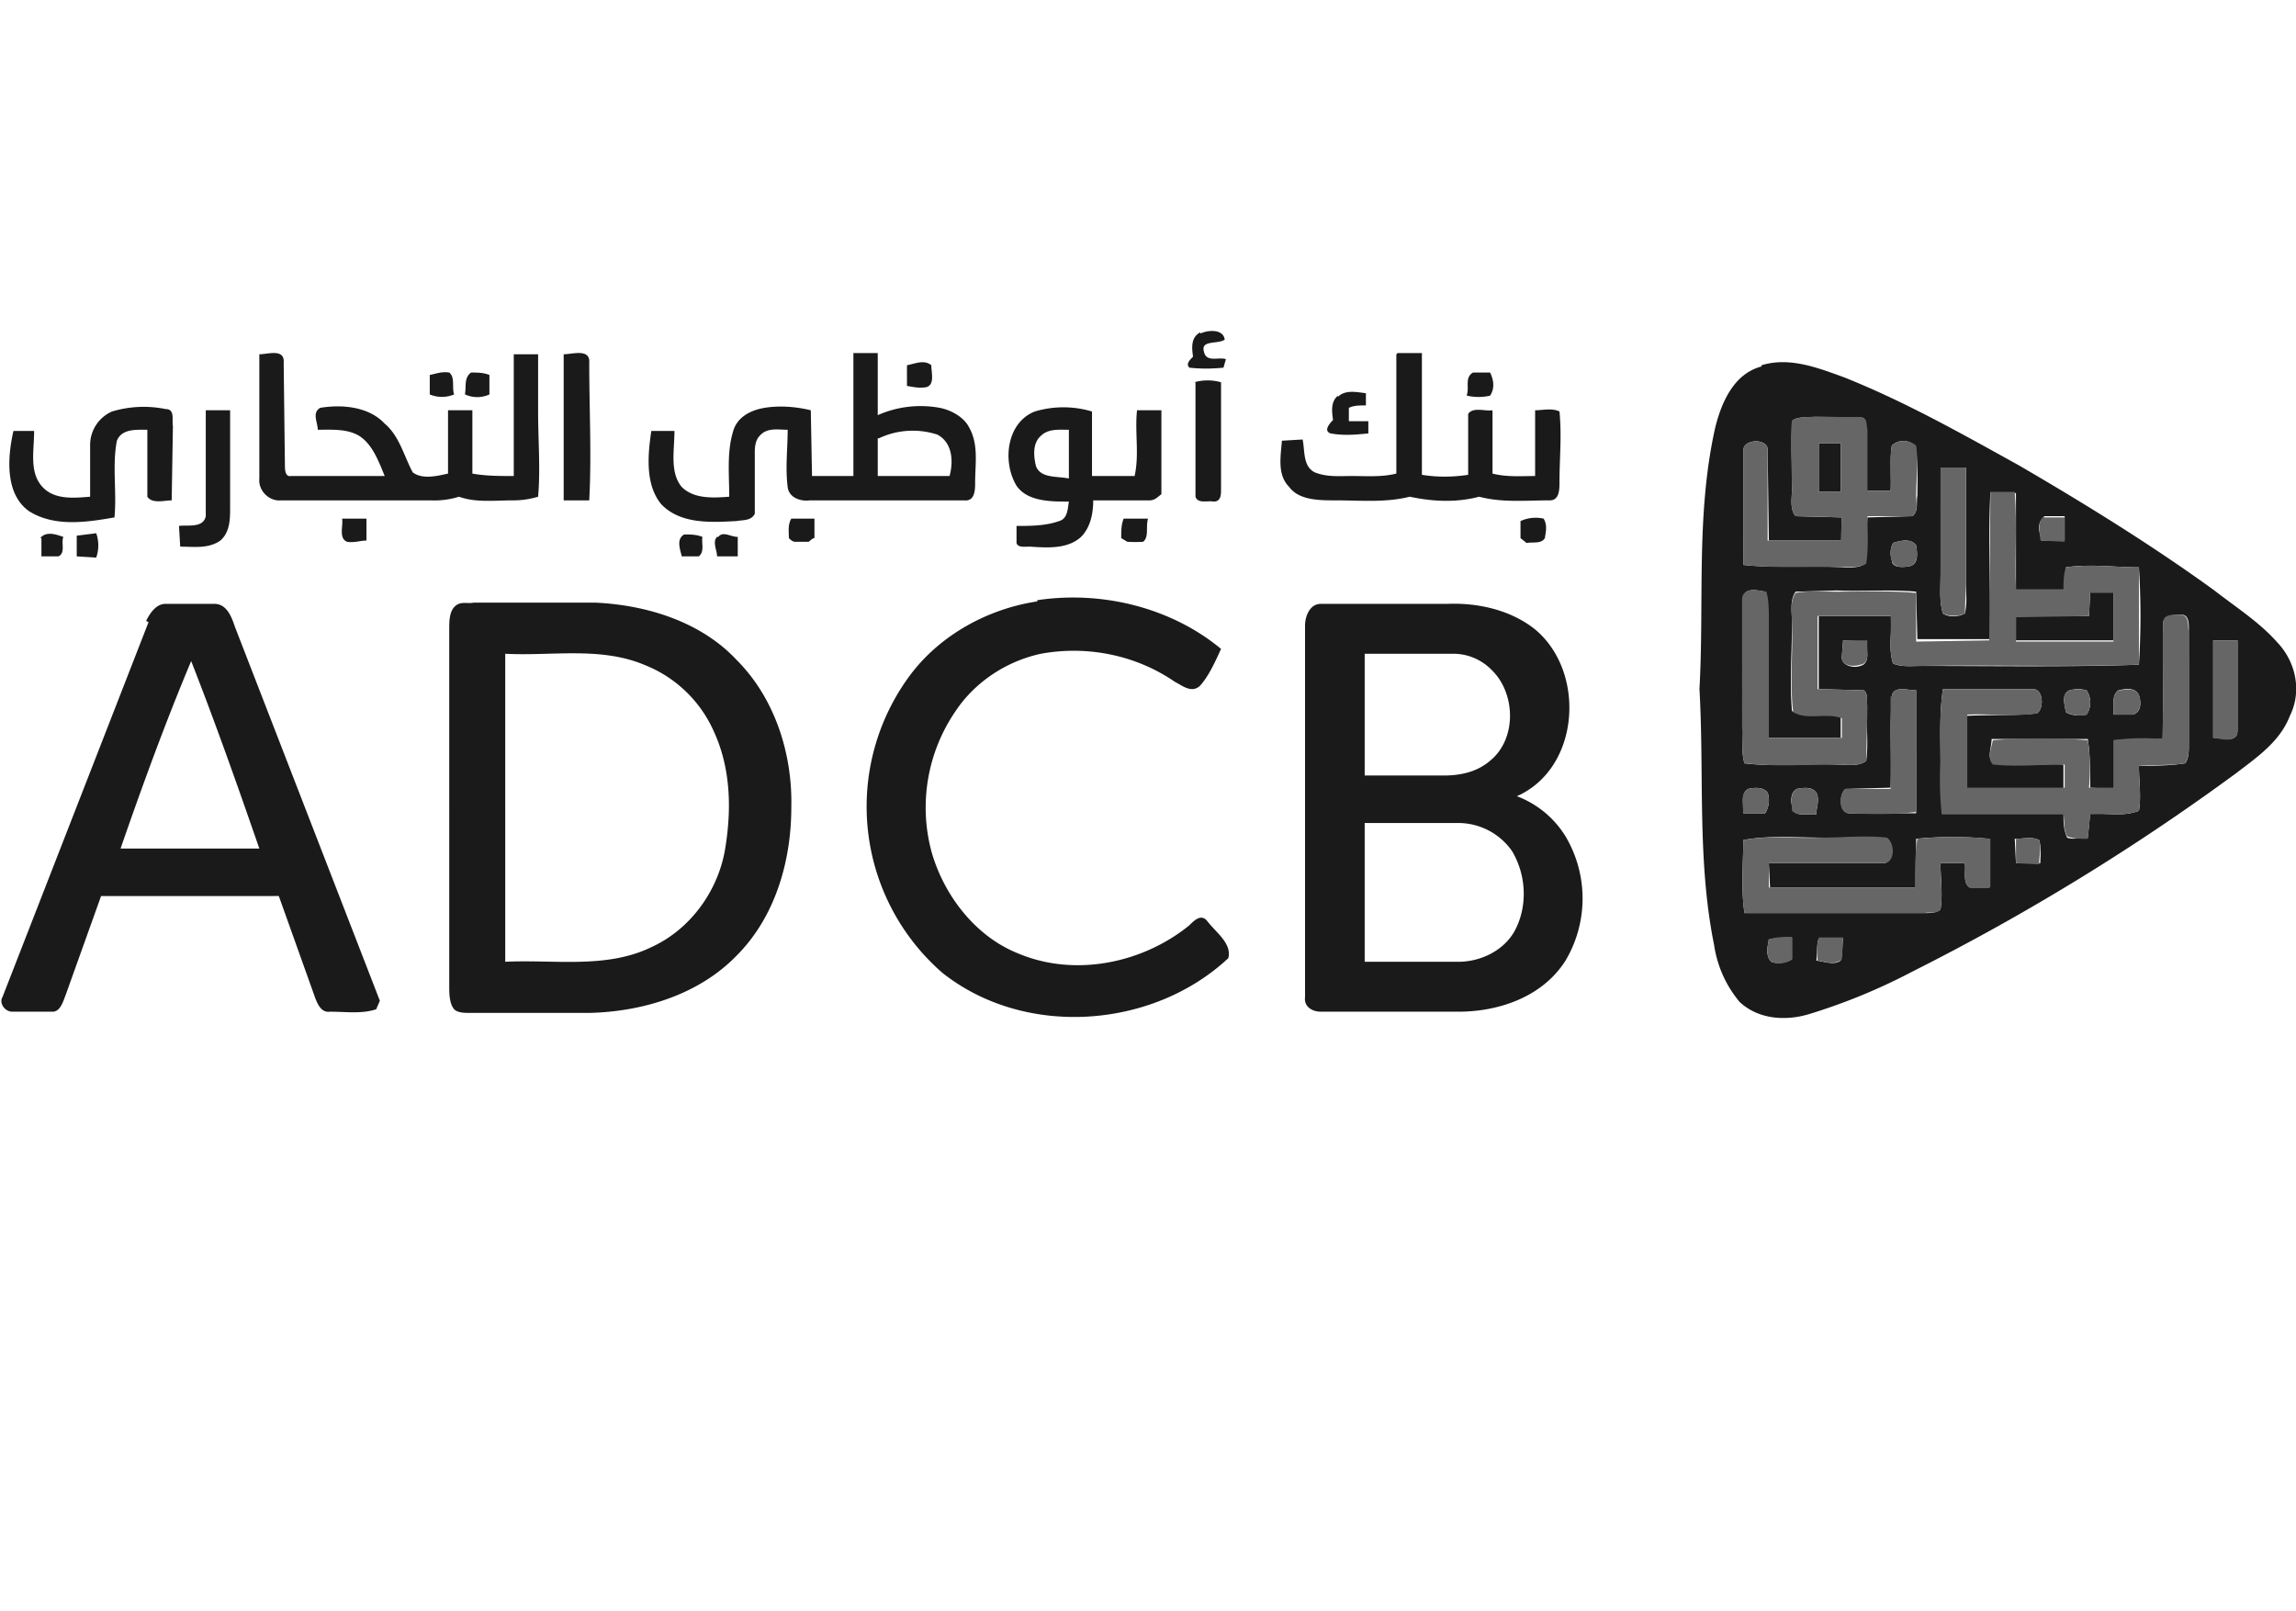
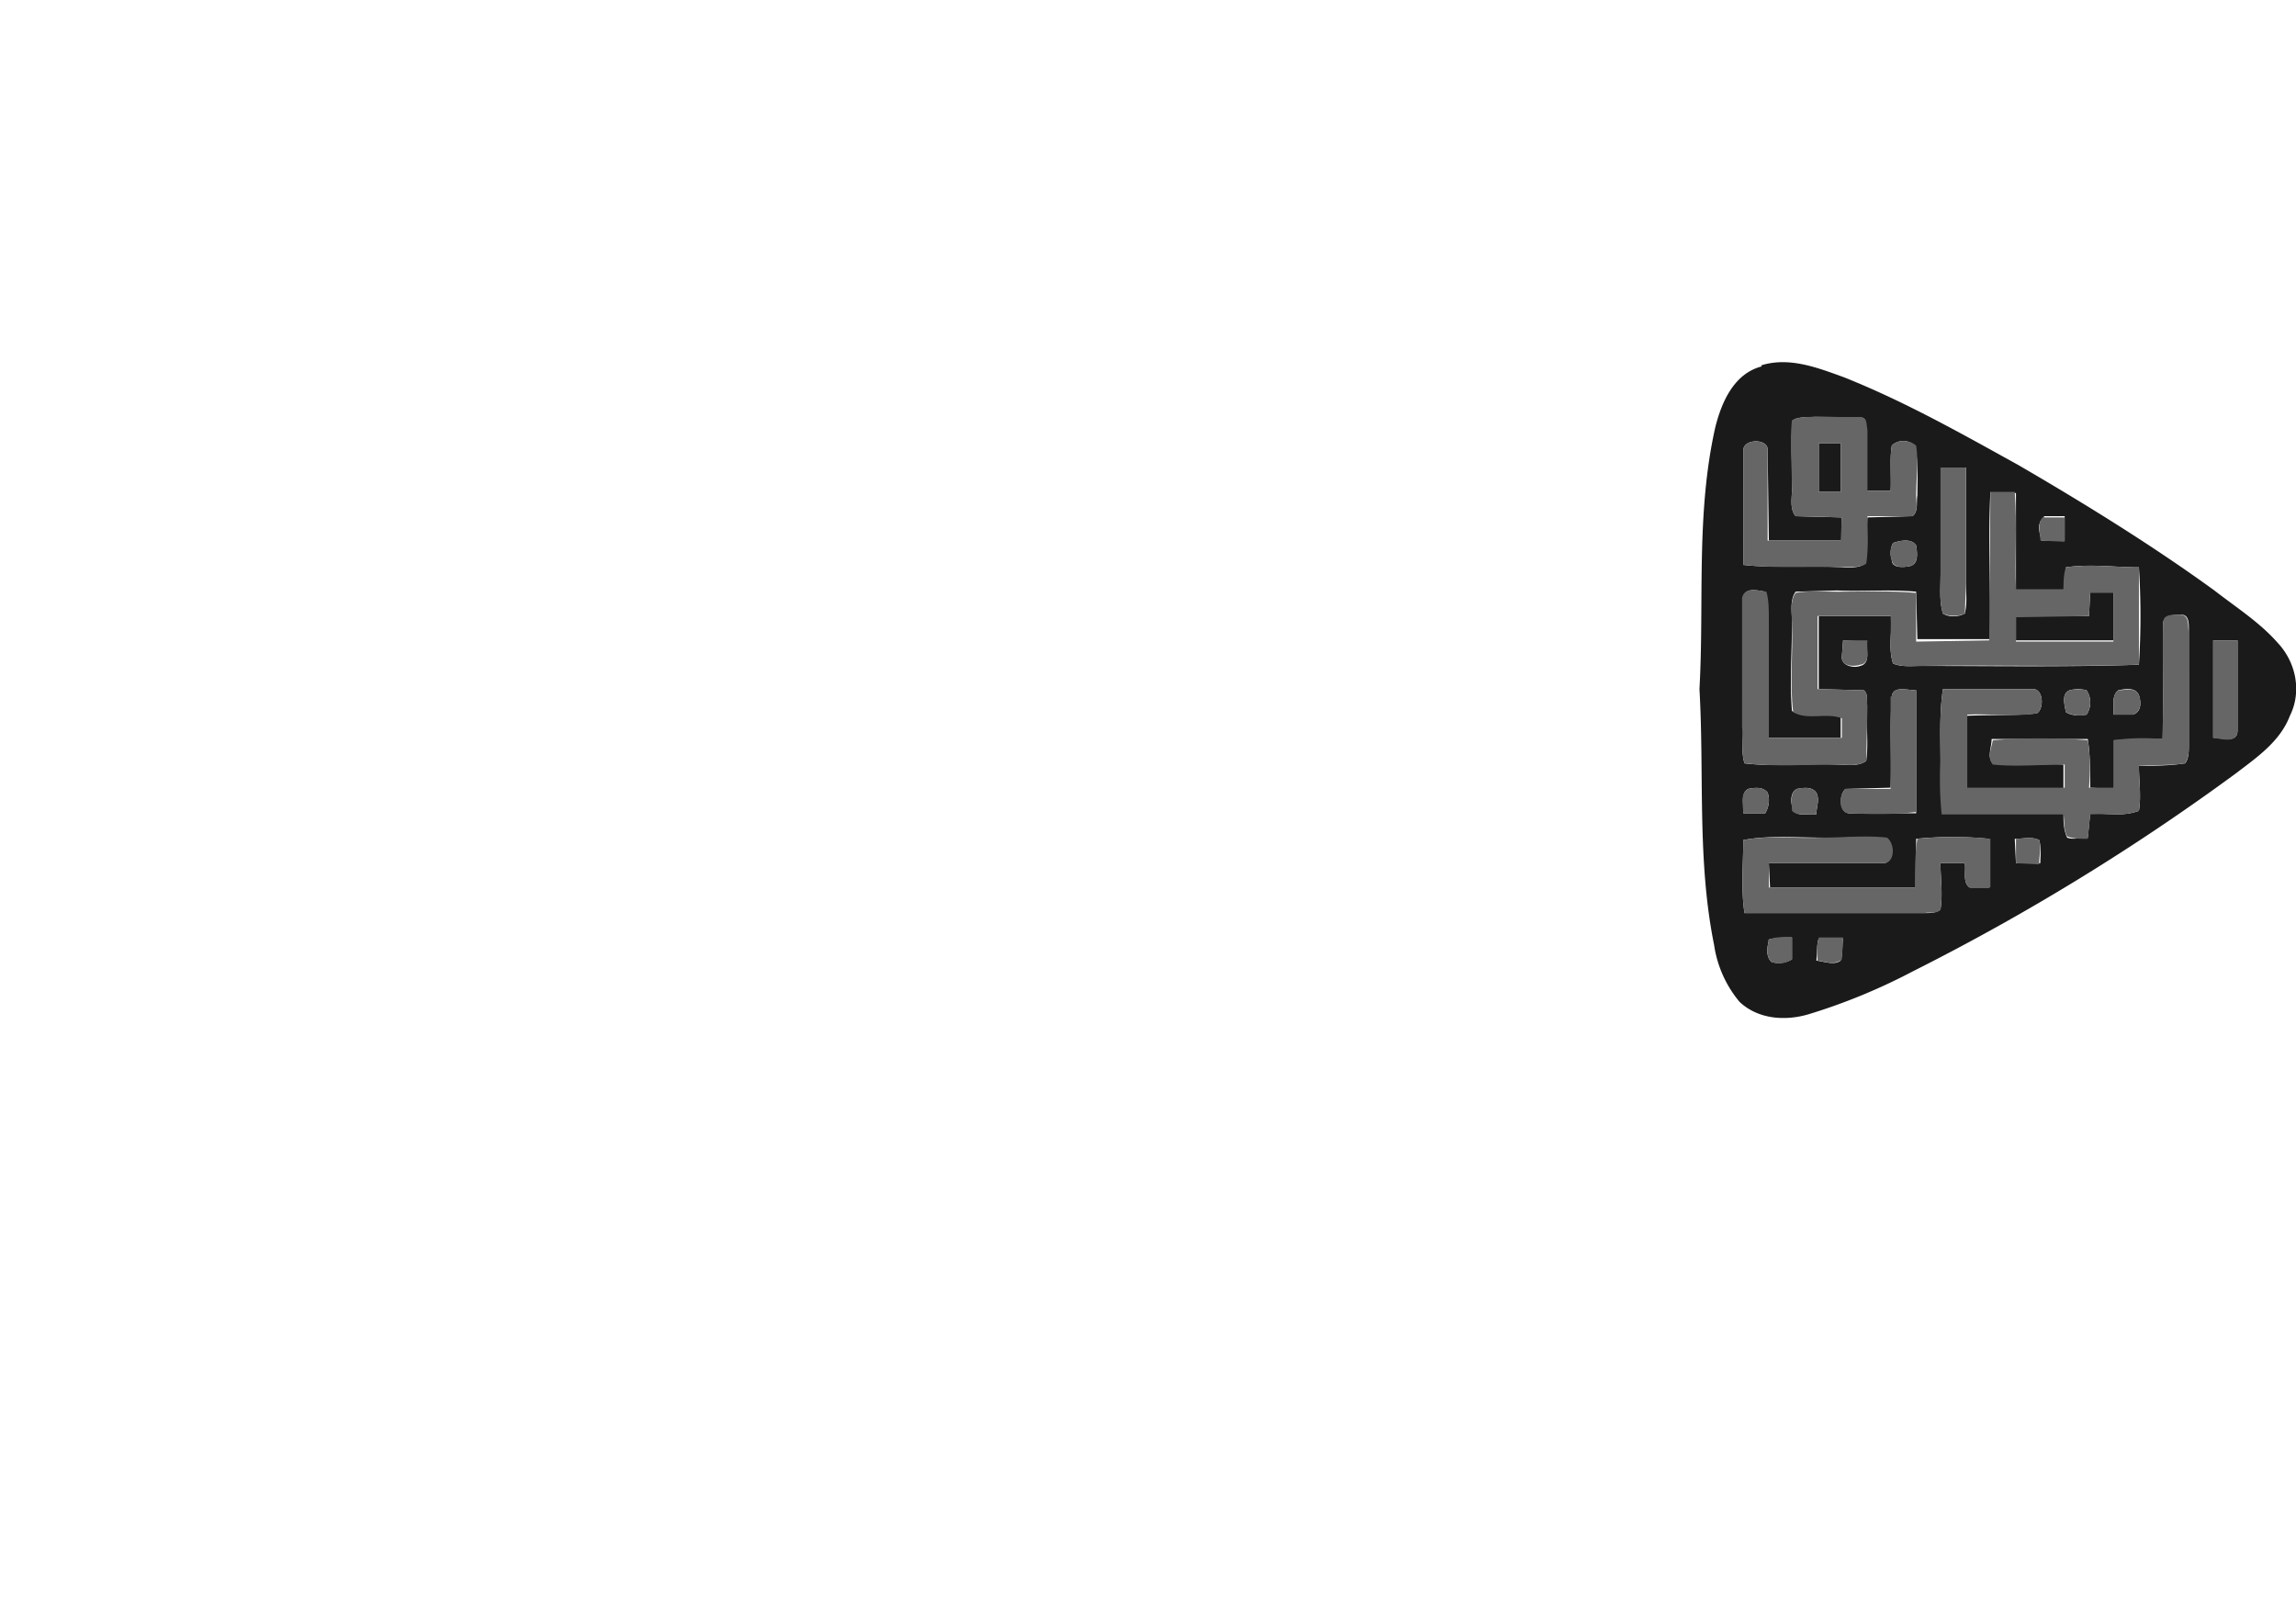
<svg xmlns="http://www.w3.org/2000/svg" width="71.28" height="50" viewBox="0 0 18.86 13.23">
  <g stroke-width="9.19">
    <g fill="#1a1a1a">
-       <path d="M9.86 2.74c.06-.03.19-.04.2.05-.06.04-.2 0-.17.1.02.09.12.04.18.06l-.02.07c-.1.01-.19.01-.28 0-.03-.03 0-.06.03-.09-.01-.07-.02-.16.06-.2zM2.13 2.91c.07 0 .21-.05.2.07l.01.84c0 .03 0 .1.05.09h.77c-.05-.12-.1-.26-.21-.33-.1-.06-.23-.05-.34-.05 0-.06-.05-.14.02-.18.18-.03.4-.01.53.13.12.1.16.27.23.4.08.06.2.03.29.01v-.52h.2v.52c.11.02.22.02.34.02v-1h.2v.47c0 .24.02.47 0 .7a.7.7 0 0 1-.21.03c-.15 0-.3.02-.44-.03a.67.67 0 0 1-.23.03H2.31c-.1.01-.19-.08-.18-.18V2.91zM4.63 2.91c.07 0 .22-.05.21.07 0 .38.02.76 0 1.13h-.21v-1.2zM7.01 2.9h.2v.51a.87.87 0 0 1 .51-.06c.1.02.2.08.24.16.08.14.05.3.05.45 0 .06 0 .16-.09.15H6.65c-.07.01-.17-.02-.18-.11-.02-.16 0-.31 0-.47-.08 0-.17-.02-.23.05-.03.03-.04.08-.04.13v.51c-.03.06-.1.05-.15.06-.2.01-.46.03-.62-.14-.13-.16-.11-.4-.08-.6h.19c0 .16-.04.34.06.46.1.1.26.09.39.08 0-.18-.02-.36.03-.53.03-.12.14-.18.26-.2.12-.02.26-.01.38.02l.01.54h.34v-1m.2.69v.31h.59c.03-.11.03-.27-.1-.34a.65.65 0 0 0-.48.03zM11.48 2.9h.2v1c.12.02.25.02.38 0v-.5c.04-.06.14-.02.2-.03v.52c.12.03.23.02.35.02v-.54c.06 0 .14-.02.2.01.02.2 0 .39 0 .58 0 .06 0 .15-.08.15-.2 0-.39.02-.58-.03-.19.05-.38.04-.57 0-.2.05-.4.03-.61.03-.13 0-.3 0-.38-.11-.1-.1-.07-.25-.06-.38l.17-.01c.02.09 0 .22.1.27.1.04.2.03.31.03.12 0 .24.01.36-.02v-.98z" />
-       <path d="M7.45 3c.06-.01.14-.05.2 0 0 .06.03.16-.04.18-.06.01-.1 0-.16-.01V3zM3.53 3.08c.05-.01.1-.03.16-.02.05.04.02.12.04.18a.26.26 0 0 1-.2 0v-.16zM3.82 3.23c.01-.05-.01-.13.05-.17.05 0 .1 0 .15.02v.16a.24.24 0 0 1-.2 0zM12.05 3.24c.02-.06-.02-.14.05-.18h.14c.03.06.04.13 0 .19a.43.43 0 0 1-.19 0zM9.81 3.14a.4.4 0 0 1 .22 0v.88c0 .04 0 .1-.06.1-.05-.01-.13.02-.15-.04v-.94zM10.99 3.26c.06-.06.15-.04.23-.03v.1c-.05 0-.1 0-.14.02v.11h.16v.1c-.1.01-.2.02-.31 0-.06-.02-.01-.08.02-.11-.01-.07-.02-.15.04-.2zM.92 3.38a.9.9 0 0 1 .44-.02c.08 0 .05.09.06.14l-.01.61c-.06 0-.16.03-.2-.03v-.55c-.09 0-.21-.01-.25.09-.04.2 0 .42-.02.63-.23.04-.49.08-.7-.05-.2-.14-.18-.44-.13-.66h.17c0 .16-.04.33.06.45s.27.1.4.09v-.43a.3.3 0 0 1 .18-.27zM8.5 3.38a.82.82 0 0 1 .47 0v.53h.35c.04-.18 0-.36.02-.54h.2v.69c-.03.02-.05.05-.1.05h-.46c0 .1-.02.22-.1.3-.11.1-.27.09-.42.08-.04 0-.1.01-.11-.03v-.14c.11 0 .24 0 .35-.04.07-.02.07-.1.08-.16-.15 0-.34 0-.43-.13-.12-.2-.08-.52.15-.61m.05.2c-.07.06-.06.17-.04.25.04.1.17.08.27.1v-.4c-.08 0-.17-.01-.23.05zM1.7 3.37h.19v.8c0 .09 0 .2-.08.27-.1.07-.22.05-.33.05l-.01-.17c.07-.01.2.02.22-.08v-.87zM2.81 4.26h.2v.18c-.05 0-.1.02-.16.01-.07-.03-.03-.13-.04-.19zM6.5 4.26h.19v.16c-.02 0-.04.03-.05.03h-.11c-.02 0-.04-.02-.05-.03 0-.05-.01-.11.02-.16zM9.23 4.26h.2c-.02.07.01.15-.04.19a1 1 0 0 1-.13 0l-.05-.03c0-.06 0-.11.02-.16zM12.49 4.28a.3.3 0 0 1 .19-.02c.03.05.02.1.01.16-.03.05-.1.03-.15.04l-.05-.04v-.14zM.33 4.42c.05-.06.13-.03.19-.01-.02.05.02.13-.04.16H.34v-.15zM.63 4.4l.16-.02a.3.3 0 0 1 0 .2l-.16-.01V4.4zM5.62 4.39c.05 0 .1 0 .15.02-.01.05.02.12-.03.16H5.6c-.01-.05-.05-.14.02-.18zM5.9 4.41c.04-.05.1 0 .16 0v.16h-.17c0-.05-.04-.12 0-.16zM8.52 4.93c.53-.08 1.1.06 1.51.4-.05.11-.1.22-.17.3-.07.07-.15 0-.21-.03-.32-.22-.72-.3-1.1-.23-.28.06-.54.23-.7.47a1.4 1.4 0 0 0-.2 1.15c.1.36.36.7.71.84.47.2 1.03.08 1.41-.23.04-.04.1-.1.15-.03.07.09.2.18.17.3-.62.58-1.67.66-2.35.12a1.81 1.81 0 0 1-.26-2.45c.25-.33.64-.54 1.04-.6zM1.2 5.1c.03-.06.08-.14.16-.14h.4c.1 0 .14.1.17.19l1.19 3.07-.03.07c-.12.04-.25.02-.38.02-.07.01-.1-.06-.12-.11l-.3-.84H.83l-.29.81c-.02.05-.04.13-.1.14H.1c-.06 0-.11-.07-.08-.12l1.2-3.08m.35.32c-.21.5-.4 1.02-.58 1.54h1.14c-.18-.52-.36-1.03-.56-1.54zM3.75 4.97c.04-.03.1-.01.14-.02h1c.43.02.87.16 1.16.47.32.32.46.78.45 1.21 0 .44-.13.9-.45 1.22-.31.32-.77.46-1.21.47h-.98c-.04 0-.1 0-.13-.03-.04-.05-.04-.13-.04-.19V5.17c0-.07 0-.16.06-.2m.4.4V7.9c.4-.02.83.06 1.2-.12.33-.15.56-.48.61-.83.05-.32.04-.65-.1-.95a1.04 1.04 0 0 0-.57-.54c-.36-.15-.76-.07-1.14-.09zM10.72 5.14c0-.08.04-.18.13-.18h1.04c.25-.01.52.05.72.21.42.35.37 1.14-.15 1.37a.8.8 0 0 1 .4.33 1 1 0 0 1 0 1.02c-.19.3-.55.42-.88.42h-1.13c-.07 0-.14-.04-.13-.12V5.14m.49.23v1h.65c.14 0 .28-.03.39-.13.21-.18.2-.55 0-.74a.44.44 0 0 0-.3-.13h-.74m0 1.39V7.9h.77c.18 0 .37-.09.46-.25.11-.2.1-.46-.02-.66a.54.54 0 0 0-.44-.23h-.77z" />
-     </g>
+       </g>
    <g fill="#1a1a1a">
      <path d="M14.47 3c.23-.07.46.02.68.1.5.2.96.46 1.43.72.55.32 1.1.66 1.61 1.03.18.14.37.26.52.43.15.16.2.4.1.6-.08.21-.27.34-.44.47a18.6 18.6 0 0 1-2.66 1.63 4.9 4.9 0 0 1-.85.35c-.2.06-.42.04-.57-.1a.94.94 0 0 1-.21-.47c-.14-.69-.08-1.4-.12-2.1.04-.72-.03-1.44.13-2.15.05-.2.15-.44.38-.5m.26.44c-.03.19 0 .38-.01.57 0 .07-.02.16.03.22l.38.01v.19h-.6l-.01-.74c.01-.1-.2-.1-.2 0v.94c.26.03.53 0 .8.02.06 0 .15.01.2-.03.03-.13.01-.26.02-.38l.37-.01c.05-.04.03-.11.04-.17 0-.13.01-.28-.02-.41-.05-.05-.14-.05-.19 0-.02.13 0 .25-.01.37h-.2v-.5c0-.04 0-.1-.04-.1h-.38c-.06 0-.13-.01-.18.02m1.22.39c-.02.3 0 .6-.01.9 0 .1-.01.2.02.3.05.03.12.03.18 0 .02-.08.01-.16.01-.25v-.95h-.2m.4.2c-.02.4 0 .8 0 1.21h-.6l-.01-.39c-.22-.02-.44 0-.65-.01l-.34.01c-.05.07-.03.17-.03.25 0 .25-.02.5 0 .73.13.07.28 0 .4.05v.17h-.6v-.98c0-.07.01-.15-.02-.22-.06-.01-.17-.04-.18.05v1.06c0 .1-.02.2.01.3.25.03.5 0 .76.01.08 0 .17.02.24-.03.02-.15 0-.3 0-.45 0-.04.02-.1-.02-.13l-.37-.01v-.6h.6c0 .13-.03.26.01.39.07.03.15.02.23.02.6 0 1.19.01 1.79-.01a6.3 6.3 0 0 0 0-.8c-.2 0-.4-.03-.6 0l-.02.19h-.39v-.8h-.2m.43.2c-.06.04-.04.12-.02.19h.19v-.2h-.17m-1.24.22a.18.18 0 0 0-.01.14c0 .07.1.06.15.05.07-.02.06-.1.05-.17-.04-.06-.13-.04-.19-.02m2.22.65v.96l-.4.01v.4l-.2-.01c0-.13 0-.27-.02-.4h-.79c0 .07-.04.15.01.2.2.03.4 0 .58.01v.2h-.8v-.6c.2-.01.39 0 .58-.02.06-.03.06-.2-.03-.2h-.74c-.03.2-.02.4-.02.6 0 .14 0 .28.02.42h.99c0 .07 0 .13.03.2.05.02.11 0 .17 0l.02-.2c.13 0 .27.03.4-.02.02-.12 0-.25 0-.37.13 0 .25 0 .38-.02.03-.04.03-.1.03-.15V5.2c0-.06.01-.16-.07-.15-.05 0-.13 0-.14.06m-2.63.15-.01.13c-.01.08.1.1.15.08.09-.02.05-.14.05-.2l-.19-.01m3.04 0v.8c.07 0 .2.05.2-.06v-.74h-.2m-2.64.46c-.02.25 0 .5-.01.75l-.37.01c-.06.05-.05.21.04.2h.54V5.67c-.07 0-.19-.04-.2.05M17 5.67c-.07.03-.04.12-.03.18.05.03.11.03.17.02a.18.18 0 0 0 0-.2.27.27 0 0 0-.14 0m.4 0c-.06.05-.03.13-.04.2h.16c.07-.02.07-.1.05-.16-.03-.07-.12-.05-.17-.04m-3.04.81c-.07.04-.03.14-.04.2h.18c.03-.05.04-.11.02-.17-.04-.05-.11-.04-.16-.03m.4 0c-.06.03-.05.12-.03.18.04.05.13.02.19.03 0-.06.03-.12 0-.18-.04-.05-.1-.04-.16-.03m-.44.42c0 .2-.02.4.01.6h1.48c.04 0 .1 0 .13-.03.02-.13 0-.25 0-.38h.2c.01.07-.02.16.04.2h.16v-.4c-.2-.02-.4-.02-.6 0v.4h-1.2l-.01-.2h.93c.1.01.1-.16.04-.2-.18-.03-.35 0-.53-.01-.22 0-.44-.02-.65.02m2.23-.01.01.2h.2c0-.06.01-.13-.01-.19-.06-.03-.13-.01-.2-.01m-2.02.83c-.01.05-.03.13.02.18.05.02.12.01.17-.02V7.7c-.07 0-.13 0-.2.02m.42-.01c-.02.05-.01.12-.02.18.07.01.15.04.2 0 .02-.06.01-.12.02-.18h-.2z" />
      <path d="M14.94 3.64h.18v.4h-.18v-.4zM17.17 4.86h.19v.4h-.8v-.2h.6l.01-.2z" />
    </g>
    <g fill="#666">
      <path d="M14.73 3.45c.05-.03.12-.02.18-.03l.38.01c.05 0 .04.06.05.1v.5h.19c0-.12-.01-.24.01-.37.05-.05.14-.05.2 0 .02.13 0 .28 0 .41 0 .06.02.13-.03.17h-.37c0 .13.01.26-.01.39-.06.04-.15.02-.21.03-.27-.01-.54.01-.8-.02V3.7c0-.1.21-.1.2 0v.74h.6l.01-.19-.38-.01c-.05-.06-.03-.15-.03-.22 0-.2-.02-.38 0-.57m.22.19v.4h.18v-.4h-.18zM15.95 3.84h.2v.95l-.01.25a.23.23 0 0 1-.18 0c-.03-.1-.02-.2-.02-.3v-.9z" />
      <path d="M16.35 4.04h.2c.02.27 0 .54.01.8h.39c0-.05 0-.12.02-.18.2-.03.4 0 .6 0v.8c-.6.02-1.2 0-1.8.01-.07 0-.15.01-.22-.02-.04-.13-.01-.26-.02-.39h-.6v.6l.38.01c.04.03.02.09.03.13l-.01.45c-.07.05-.16.03-.24.03-.26 0-.5.02-.76-.01-.03-.1-.01-.2-.02-.3V4.91c.02-.09.13-.06.2-.05.02.07.02.15.02.22v.98h.6V5.9c-.13-.05-.28.02-.4-.05-.03-.24 0-.48-.01-.73 0-.08-.02-.18.03-.25.1-.02.22-.01.34-.01.21 0 .43-.01.65.01v.4l.6-.01.01-1.2m.82.8-.01.2-.6.01v.2h.8v-.4h-.19z" />
      <path d="M16.79 4.25h.17v.2l-.2-.01c0-.07-.03-.15.03-.2zM15.55 4.46c.06-.02.15-.04.19.02.01.06.02.15-.05.17-.05.01-.14.02-.15-.05-.02-.05-.01-.1.01-.14zM17.77 5.11c0-.07.09-.06.14-.06.08 0 .06.1.07.15v.92c0 .05 0 .1-.03.15-.13.02-.25.01-.38.02 0 .12.02.25 0 .37-.13.05-.27.02-.4.03l-.02.2c-.06 0-.12 0-.17-.02-.03-.06-.02-.12-.03-.18h-1a2.6 2.6 0 0 1-.01-.43c0-.2-.01-.4.02-.6h.74c.09 0 .09.17.03.2-.2.03-.38 0-.57.01v.6h.8v-.19c-.2 0-.4.02-.59 0-.05-.06-.01-.14 0-.2.25-.02.52-.02.78 0 .02.12.02.26.01.39h.2v-.39c.14-.02.27-.02.4-.01.02-.32 0-.64.01-.96zM15.14 5.26h.2c-.01.07.03.19-.06.2-.06.02-.16.01-.15-.07l.01-.13zM18.18 5.26h.2V6c0 .11-.13.07-.2.06v-.8zM15.54 5.72c.01-.09.13-.05.2-.05v1c-.18.02-.36.02-.54.01-.1.01-.1-.15-.04-.2h.37v-.76z" />
      <path d="M17 5.67c.04-.01.1-.01.14 0 .04.06.04.14 0 .2a.25.25 0 0 1-.17-.02c-.01-.06-.04-.15.03-.18zM17.4 5.67c.05 0 .14-.03.17.04.02.05.02.14-.05.16h-.16c.01-.07-.02-.15.04-.2zM14.36 6.48c.05-.01.12-.02.16.03.02.06.01.12-.02.17h-.18c0-.06-.03-.16.04-.2zM14.76 6.48c.05-.01.12-.02.16.03.03.06 0 .12 0 .18-.06-.01-.15.02-.2-.03 0-.06-.02-.15.04-.18zM14.32 6.9c.21-.04.43-.01.65-.02.18 0 .35-.02.53 0 .07.05.07.22-.04.21h-.93v.2h1.2c0-.14 0-.27.02-.4.2-.02.4-.02.6 0v.4h-.17c-.06-.04-.03-.13-.04-.2h-.2c0 .13.02.25 0 .38-.03.04-.09.02-.13.03h-1.48c-.03-.2-.01-.4-.01-.6zM16.55 6.89c.07 0 .14-.02.2.01.02.06 0 .13 0 .2l-.19-.01v-.2zM14.53 7.72c.06-.03.12-.02.19-.02v.18a.18.18 0 0 1-.17.02c-.05-.05-.03-.13-.02-.18zM14.94 7.7h.2l-.01.18c-.06.05-.14.02-.2.01 0-.06-.01-.13.01-.18z" />
    </g>
  </g>
</svg>